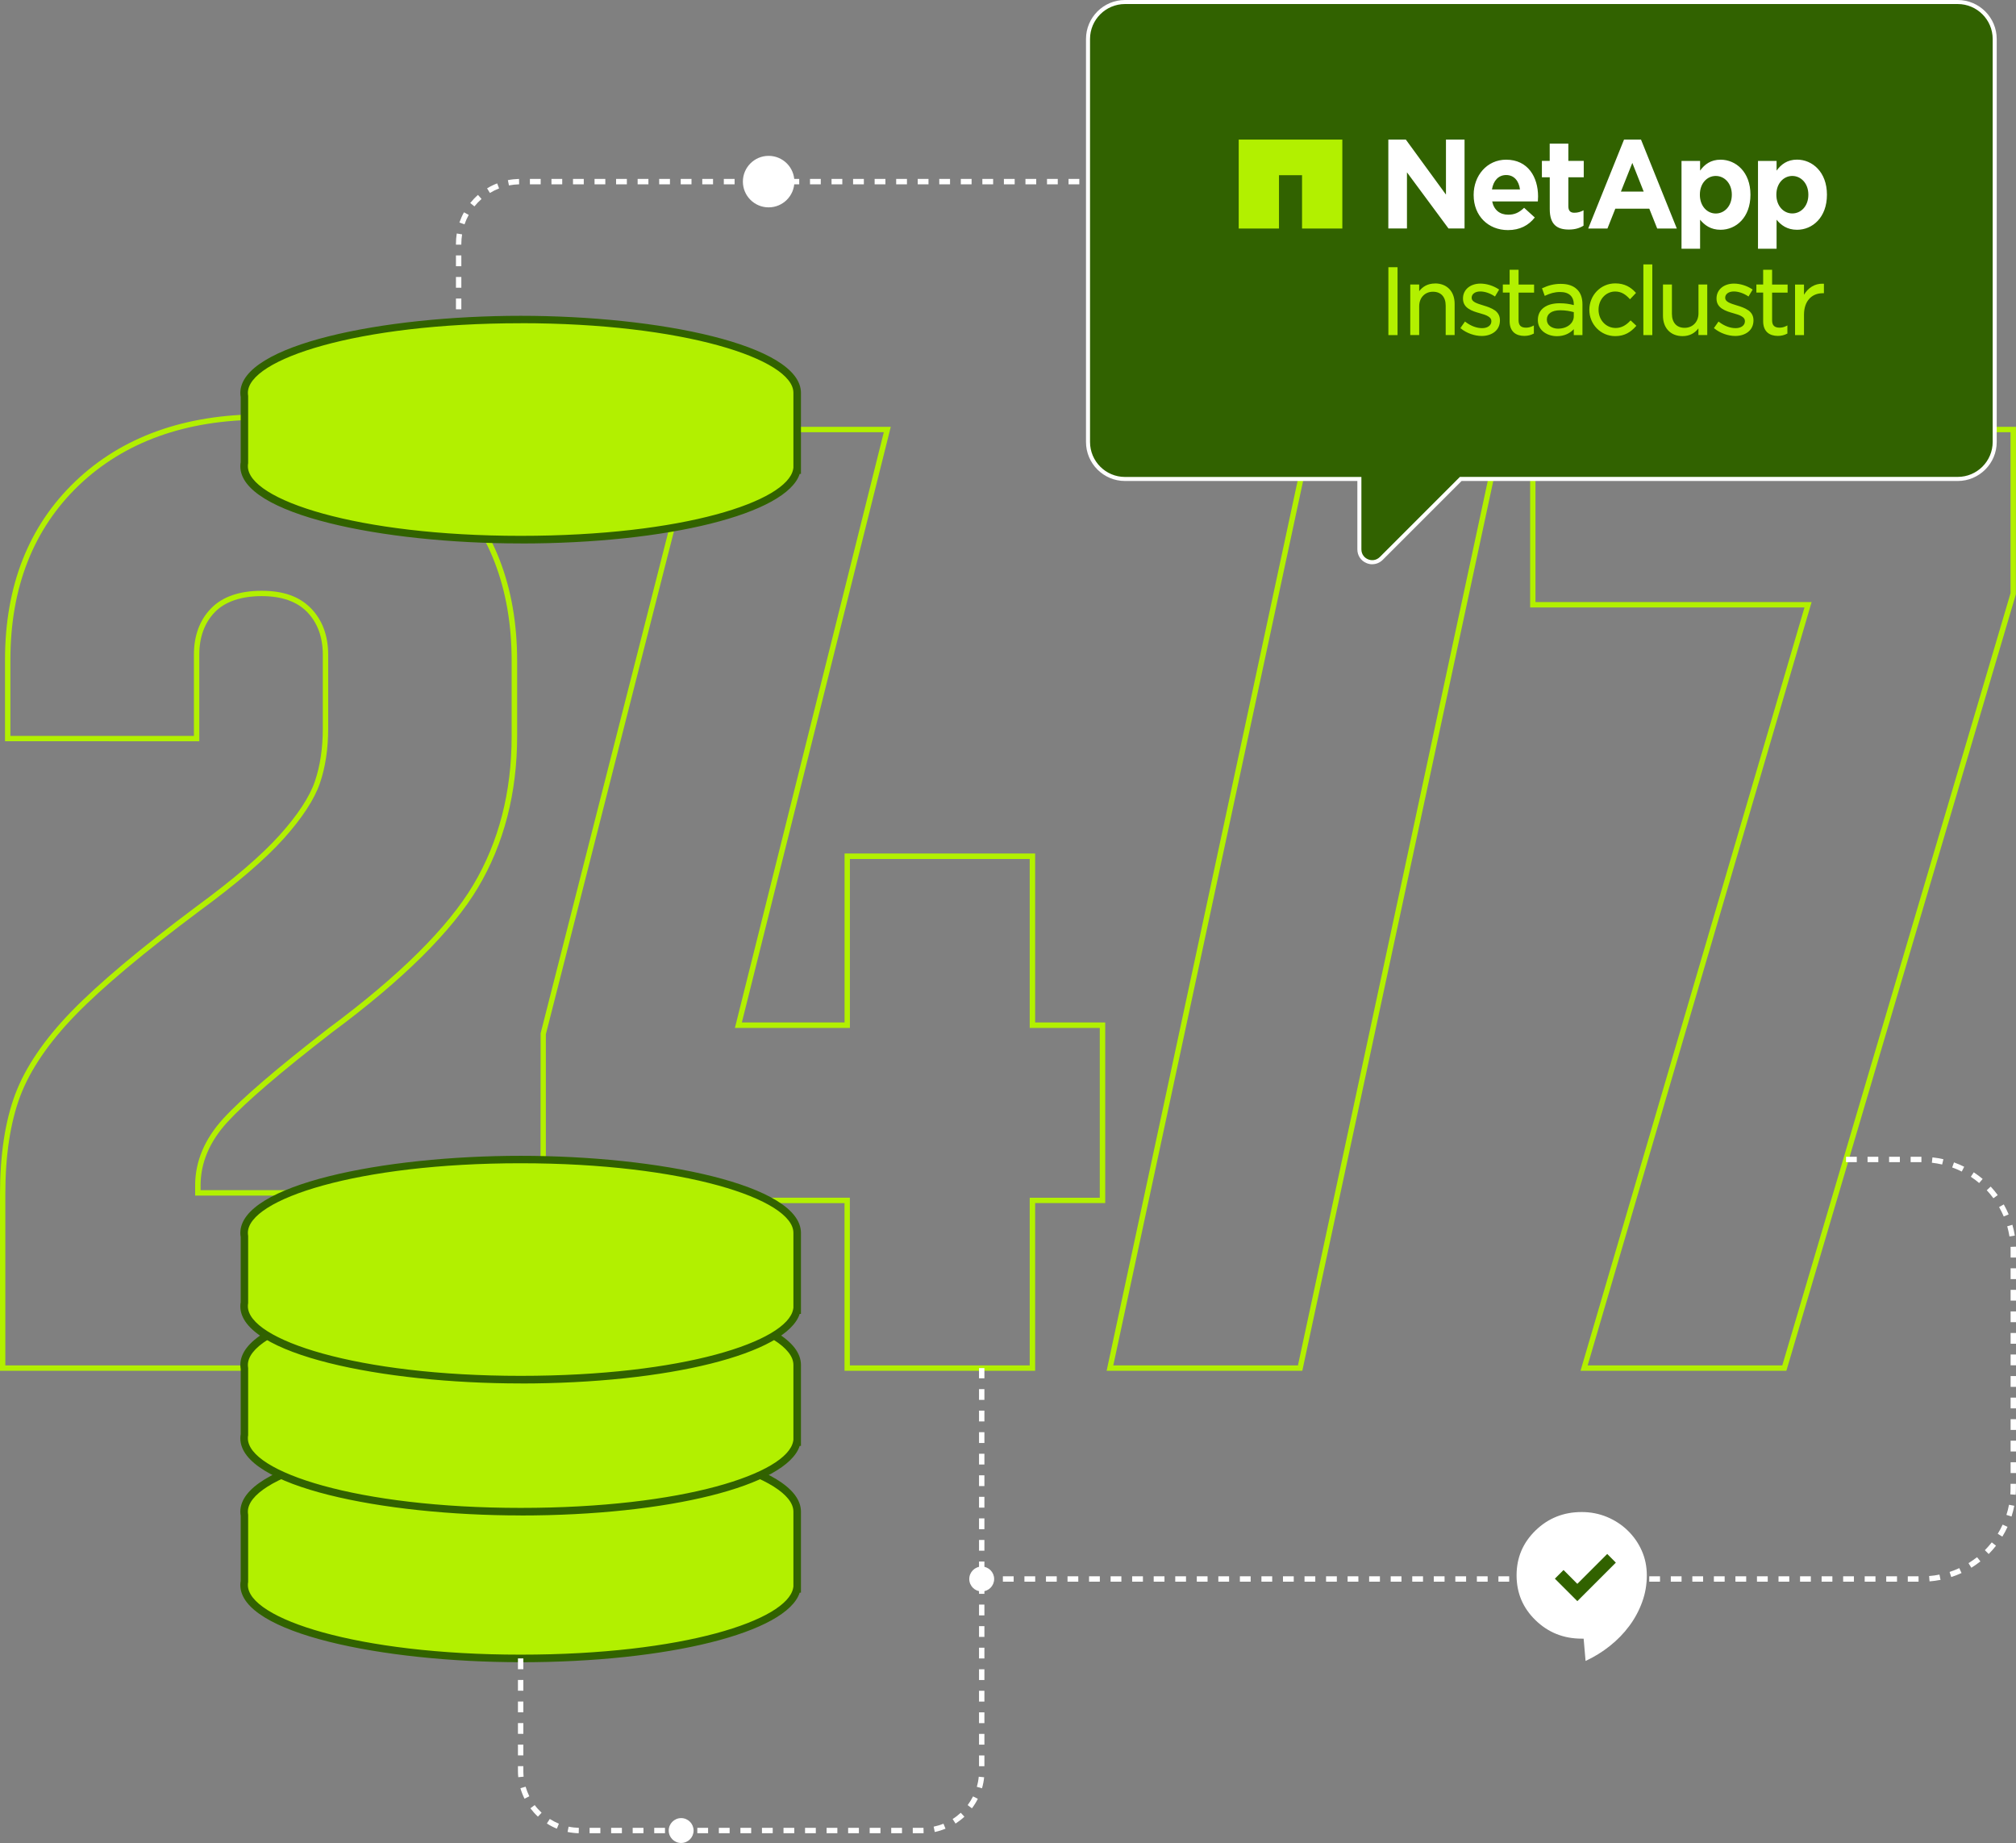
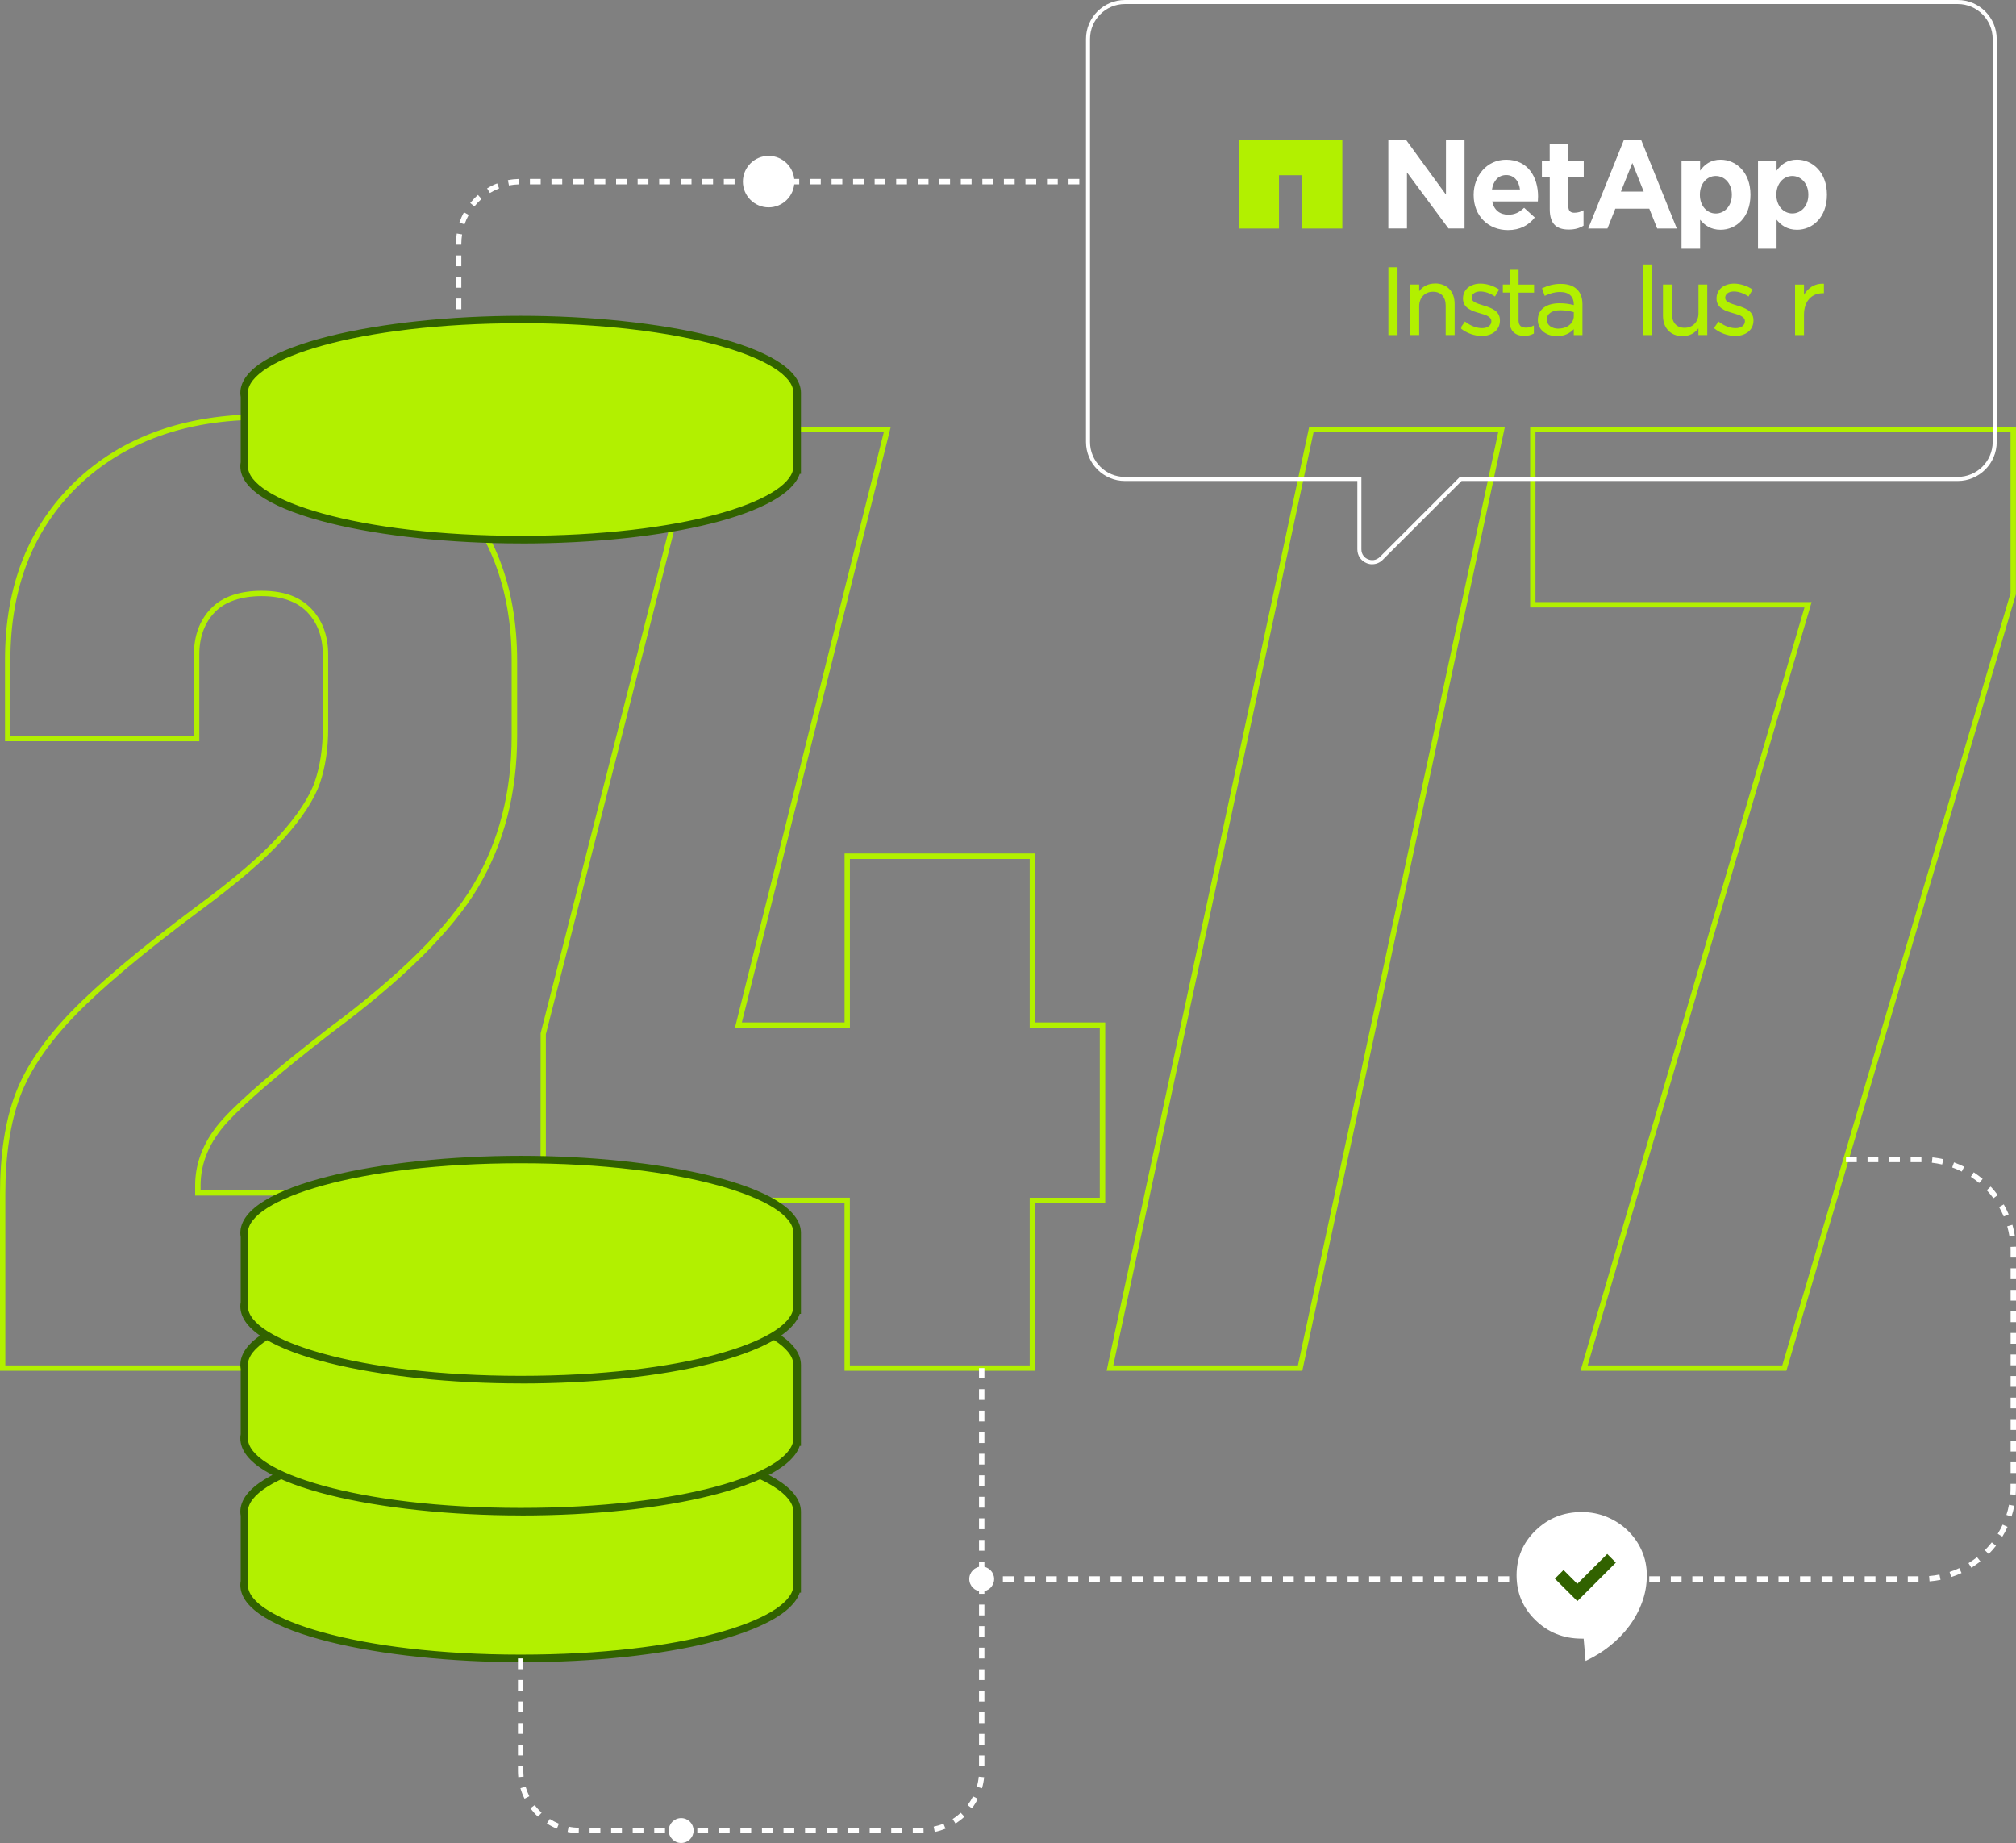
<svg xmlns="http://www.w3.org/2000/svg" id="Layer_1" viewBox="0 0 374.28 342.09">
  <rect x="0" y="0" width="374.28" height="342.09" fill="#808080" stroke="none" />
  <defs>
    <style>.cls-1{fill-rule:evenodd;}.cls-1,.cls-2{fill:#fff;}.cls-3{fill:#b2f000;}.cls-4{fill:#316200;}</style>
  </defs>
  <path class="cls-3" d="M97.16,254.44H0v-32.79c0-7.3.95-13.53,2.82-18.53h0c1.87-5,5.39-10.17,10.45-15.39,5.02-5.17,12.81-11.72,23.17-19.45,6.92-5.07,12.13-9.54,15.49-13.29,3.34-3.72,5.54-7.07,6.52-9.93.98-2.88,1.48-6.18,1.48-9.83v-13.7c0-3.25-.97-5.91-2.88-7.9-1.91-1.98-4.75-2.98-8.47-2.98s-6.8,1-8.7,2.98c-1.91,1.98-2.88,4.64-2.88,7.9v16.06H.93v-15.13c0-13.7,4.39-24.84,13.05-33.11,8.65-8.26,20.29-12.45,34.61-12.45s25.92,4.19,34.49,12.45c8.58,8.27,12.93,19.49,12.93,33.34v13.94c0,10.57-2.45,20.03-7.27,28.13-4.81,8.07-13.92,17.11-27.08,26.86-9.53,7.37-16.07,12.98-19.44,16.66-3.3,3.6-4.98,7.55-4.98,11.74v.89h59.93v33.52ZM1,253.44h95.16v-31.52h-59.93v-1.89c0-4.45,1.76-8.62,5.24-12.42,3.41-3.72,9.99-9.37,19.57-16.78,13.06-9.68,22.08-18.62,26.82-26.57,4.73-7.94,7.13-17.23,7.13-27.62v-13.94c0-13.57-4.25-24.55-12.62-32.62-8.38-8.08-19.75-12.17-33.8-12.17s-25.46,4.1-33.92,12.17C6.21,98.16,1.93,109.05,1.93,122.47v14.13h34.07v-15.06c0-3.53,1.06-6.42,3.16-8.59,2.1-2.18,5.27-3.29,9.42-3.29s7.08,1.11,9.19,3.29c2.1,2.18,3.16,5.07,3.16,8.59v13.7c0,3.75-.52,7.17-1.54,10.15-1.03,3-3.29,6.45-6.72,10.28-3.41,3.8-8.67,8.32-15.64,13.43-10.31,7.7-18.07,14.21-23.05,19.34-4.96,5.12-8.4,10.18-10.23,15.04h0c-1.83,4.88-2.76,10.99-2.76,18.17v31.79Z" />
  <path class="cls-3" d="M192.17,254.44h-35.38v-31.12h-56.44l.02-31.52,28.67-112.57h36.34l-.16.62-27.49,109.94h19.07v-31.36h35.38v31.36h13.01v33.52h-13.01v31.12ZM157.79,253.44h33.38v-31.12h13.01v-31.52h-13.01v-31.36h-33.38v31.36h-21.35l27.64-110.57h-34.28l-28.46,111.75v30.33h56.44v31.12Z" />
  <path class="cls-3" d="M241.78,254.44h-36.33l37.61-175.21h36.33l-37.61,175.21ZM206.69,253.44h34.28l37.18-173.21h-34.28l-37.18,173.21Z" />
  <path class="cls-3" d="M331.64,254.44h-38.21l.19-.64,41.39-141.05h-50.93v-33.52h90.2l-.02,31.07-42.61,144.14ZM294.77,253.44h36.12l42.38-143.35v-29.86h-88.2v31.52h51.27l-.19.64-41.39,141.05Z" />
  <path class="cls-3" d="M96.66,266.97c-28.36,0-51.34,6.1-51.34,13.62,0,.23.02.47.07.7v12.22c-.04.23-.07.47-.07.7,0,7.52,22.99,13.62,51.34,13.62s49.9-5.72,51.27-12.92h.07v-14.32c0-7.52-22.99-13.62-51.34-13.62Z" />
  <path class="cls-4" d="M96.66,308.53c-25.58,0-52.04-5.36-52.04-14.32,0-.25.02-.51.07-.76v-12.09c-.04-.25-.07-.51-.07-.76,0-8.96,26.46-14.32,52.04-14.32s52.04,5.36,52.04,14.32v15.02h-.23c-2.43,7.41-24.36,12.92-51.81,12.92ZM96.66,267.67c-30.29,0-50.64,6.68-50.64,12.92,0,.19.02.38.05.57v.13s0,12.35,0,12.35c-.04.19-.05.38-.05.57,0,6.24,20.35,12.92,50.64,12.92s49.45-6.41,50.59-12.35l.05-.28v-13.91c0-6.24-20.35-12.92-50.64-12.92Z" />
  <path class="cls-3" d="M96.66,239.73c-28.36,0-51.34,6.1-51.34,13.62,0,.23.02.47.07.7v12.22c-.04.23-.07.47-.07.7,0,7.52,22.99,13.62,51.34,13.62s49.9-5.72,51.27-12.92h.07v-14.32c0-7.52-22.99-13.62-51.34-13.62Z" />
  <path class="cls-4" d="M96.66,281.29c-25.58,0-52.04-5.36-52.04-14.32,0-.25.02-.51.07-.76v-12.09c-.04-.25-.07-.51-.07-.76,0-8.96,26.46-14.32,52.04-14.32s52.04,5.36,52.04,14.32v15.02h-.23c-2.43,7.41-24.36,12.92-51.81,12.92ZM96.66,240.43c-30.29,0-50.64,6.68-50.64,12.92,0,.19.02.38.05.57v.13s0,12.35,0,12.35c-.04.19-.05.38-.05.57,0,6.24,20.35,12.92,50.64,12.92s49.45-6.41,50.59-12.35l.05-.28v-13.91c0-6.24-20.35-12.92-50.64-12.92Z" />
  <path class="cls-3" d="M96.66,215.22c-28.36,0-51.34,6.1-51.34,13.62,0,.23.02.47.07.7v12.22c-.04.23-.07.47-.07.7,0,7.52,22.99,13.62,51.34,13.62s49.9-5.72,51.27-12.92h.07v-14.32c0-7.52-22.99-13.62-51.34-13.62Z" />
  <path class="cls-4" d="M96.66,256.79c-25.58,0-52.04-5.36-52.04-14.32,0-.25.02-.51.07-.76v-12.09c-.04-.25-.07-.51-.07-.76,0-8.96,26.46-14.32,52.04-14.32s52.04,5.36,52.04,14.32v15.02h-.23c-2.43,7.41-24.36,12.92-51.81,12.92ZM96.66,215.92c-30.29,0-50.64,6.68-50.64,12.92,0,.19.02.38.05.57v.13s0,12.35,0,12.35c-.04.19-.05.38-.05.57,0,6.24,20.35,12.92,50.64,12.92s49.45-6.41,50.59-12.35l.05-.28v-13.91c0-6.24-20.35-12.92-50.64-12.92Z" />
  <path class="cls-2" d="M171.2,340.28h-1.74v-1h1.99s.02,1,.02,1h-.27ZM167.46,340.28h-2v-1h2v1ZM163.46,340.28h-2v-1h2v1ZM159.46,340.28h-2v-1h2v1ZM155.46,340.28h-2v-1h2v1ZM151.46,340.28h-2v-1h2v1ZM147.46,340.28h-2v-1h2v1ZM143.46,340.28h-2v-1h2v1ZM139.46,340.28h-2v-1h2v1ZM135.46,340.28h-2v-1h2v1ZM131.46,340.28h-2v-1h2v1ZM127.46,340.28h-2v-1h2v1ZM123.46,340.28h-2v-1h2v1ZM119.46,340.28h-2v-1h2v1ZM115.46,340.28h-2v-1h2v1ZM111.46,340.28h-2v-1h2v1ZM107.44,340.28c-.7-.02-1.4-.1-2.07-.24l.2-.98c.62.13,1.26.2,1.9.22l-.03,1ZM173.54,340.04l-.2-.98c.62-.13,1.23-.31,1.82-.55l.38.93c-.65.26-1.32.47-2,.61ZM103.38,339.43c-.64-.26-1.27-.58-1.85-.96l.54-.84c.54.34,1.11.64,1.69.88l-.38.93ZM177.4,338.48l-.54-.84c.54-.34,1.04-.73,1.51-1.16l.68.73c-.51.47-1.07.9-1.65,1.28ZM99.87,337.2c-.51-.47-.98-1-1.4-1.55l.8-.6c.38.51.81.98,1.28,1.42l-.68.73ZM180.45,335.66l-.8-.6c.38-.51.72-1.06,1-1.62l.89.45c-.31.62-.68,1.22-1.1,1.77ZM97.38,333.87c-.31-.62-.57-1.28-.76-1.95l.96-.28c.18.61.41,1.21.69,1.78l-.89.45ZM182.31,331.94l-.96-.28c.18-.61.3-1.24.36-1.87l1,.1c-.07.69-.2,1.38-.4,2.05ZM96.22,329.88c-.04-.38-.06-.77-.06-1.17v-.88h1v.88c0,.36.02.71.05,1.07l-1,.1ZM182.76,327.84h-1v-2h1v2ZM97.16,325.83h-1v-2h1v2ZM182.76,323.84h-1v-2h1v2ZM97.16,321.83h-1v-2h1v2ZM182.76,319.84h-1v-2h1v2ZM97.16,317.83h-1v-2h1v2ZM182.76,315.84h-1v-2h1v2ZM97.16,313.83h-1v-2h1v2ZM182.76,311.84h-1v-2h1v2ZM97.16,309.83h-1v-2h1v2ZM182.76,307.84h-1v-2h1v2ZM182.76,303.84h-1v-2h1v2ZM182.76,299.84h-1v-2h1v2ZM182.76,295.84h-1v-2h1v2ZM182.76,291.84h-1v-2h1v2ZM182.76,287.84h-1v-2h1v2ZM182.76,283.84h-1v-2h1v2ZM182.76,279.84h-1v-2h1v2ZM182.76,275.84h-1v-2h1v2ZM182.76,271.84h-1v-2h1v2ZM182.76,267.84h-1v-2h1v2ZM182.76,263.84h-1v-2h1v2ZM182.76,259.84h-1v-2h1v2ZM182.76,255.84h-1v-1.9h1v1.9Z" />
  <path class="cls-2" d="M85.65,77.41h-1v-2h1v2ZM85.65,73.41h-1v-2h1v2ZM85.65,69.41h-1v-2h1v2ZM85.65,65.41h-1v-2h1v2ZM85.65,61.41h-1v-2h1v2ZM85.65,57.41h-1v-2h1v2ZM85.65,53.41h-1v-2h1v2ZM85.65,49.41h-1v-2h1v2ZM85.65,45.41h-1v-.18c0-.63.05-1.27.15-1.89l.99.16c-.09.57-.14,1.15-.14,1.73v.18ZM86.24,41.64l-.95-.33c.23-.66.51-1.3.85-1.9l.88.48c-.31.56-.57,1.14-.78,1.75ZM88.08,38.31l-.78-.63c.44-.54.92-1.05,1.44-1.5l.66.75c-.48.42-.92.88-1.32,1.38ZM90.95,35.81l-.52-.85c.59-.36,1.22-.67,1.87-.92l.36.93c-.59.23-1.17.52-1.71.85ZM94.49,34.42l-.2-.98c.68-.14,1.37-.21,2.07-.23l.02,1c-.64.02-1.28.09-1.9.21ZM200.38,34.21h-2v-1h2v1ZM196.38,34.21h-2v-1h2v1ZM192.38,34.21h-2v-1h2v1ZM188.38,34.21h-2v-1h2v1ZM184.38,34.21h-2v-1h2v1ZM180.38,34.21h-2v-1h2v1ZM176.38,34.21h-2v-1h2v1ZM172.38,34.21h-2v-1h2v1ZM168.38,34.21h-2v-1h2v1ZM164.38,34.21h-2v-1h2v1ZM160.38,34.21h-2v-1h2v1ZM156.38,34.21h-2v-1h2v1ZM152.38,34.21h-2v-1h2v1ZM148.38,34.21h-2v-1h2v1ZM144.38,34.21h-2v-1h2v1ZM140.38,34.21h-2v-1h2v1ZM136.38,34.21h-2v-1h2v1ZM132.38,34.21h-2v-1h2v1ZM128.38,34.21h-2v-1h2v1ZM124.38,34.21h-2v-1h2v1ZM120.38,34.21h-2v-1h2v1ZM116.38,34.21h-2v-1h2v1ZM112.38,34.21h-2v-1h2v1ZM108.38,34.21h-2v-1h2v1ZM104.38,34.21h-2v-1h2v1ZM100.38,34.21h-2v-1h2v1Z" />
  <path class="cls-3" d="M96.66,59.3c-28.36,0-51.34,6.1-51.34,13.62,0,.23.02.47.07.7v12.22c-.04.23-.07.47-.07.7,0,7.52,22.99,13.62,51.34,13.62s49.9-5.72,51.27-12.92h.07v-14.32c0-7.52-22.99-13.62-51.34-13.62Z" />
  <path class="cls-4" d="M96.66,100.87c-25.58,0-52.04-5.36-52.04-14.32,0-.25.02-.51.07-.76v-12.09c-.04-.25-.07-.51-.07-.76,0-8.96,26.46-14.32,52.04-14.32s52.04,5.36,52.04,14.32v15.02h-.23c-2.43,7.4-24.36,12.92-51.81,12.92ZM96.66,60c-30.29,0-50.64,6.68-50.64,12.92,0,.19.02.38.05.57v.13s0,12.35,0,12.35c-.04.19-.05.38-.05.57,0,6.24,20.35,12.92,50.64,12.92s49.45-6.41,50.59-12.35l.05-.29v-13.91c0-6.24-20.35-12.92-50.64-12.92Z" />
-   <path class="cls-4" d="M363.45.38h-154.6c-3.79,0-6.87,3.07-6.87,6.87v74.8c0,3.79,3.07,6.87,6.87,6.87h43.51v13.07c0,2.12,2.57,3.19,4.07,1.68l14.75-14.75h92.26c3.79,0,6.87-3.07,6.87-6.87V7.24c0-3.79-3.07-6.87-6.87-6.87Z" />
  <path class="cls-2" d="M254.77,104.74c-.36,0-.72-.07-1.07-.22-1.05-.43-1.7-1.41-1.7-2.55v-12.69h-43.14c-3.99,0-7.24-3.25-7.24-7.24V7.24c0-3.99,3.25-7.24,7.24-7.24h154.6c3.99,0,7.24,3.25,7.24,7.24v74.8c0,3.99-3.25,7.24-7.24,7.24h-92.11l-14.64,14.64c-.54.53-1.22.81-1.93.81ZM208.86.75c-3.58,0-6.49,2.91-6.49,6.49v74.8c0,3.58,2.91,6.49,6.49,6.49h43.89v13.44c0,.99.64,1.61,1.24,1.85.6.25,1.49.26,2.19-.44l14.86-14.86h92.42c3.58,0,6.49-2.91,6.49-6.49V7.24c0-3.58-2.91-6.49-6.49-6.49h-154.6Z" />
  <path class="cls-2" d="M356.19,293.59h-2v-1h2v1ZM352.19,293.59h-2v-1h2v1ZM348.19,293.59h-2v-1h2v1ZM344.19,293.59h-2v-1h2v1ZM340.19,293.59h-2v-1h2v1ZM336.19,293.59h-2v-1h2v1ZM332.19,293.59h-2v-1h2v1ZM328.19,293.59h-2v-1h2v1ZM324.19,293.59h-2v-1h2v1ZM320.19,293.59h-2v-1h2v1ZM316.19,293.59h-2v-1h2v1ZM312.19,293.59h-2v-1h2v1ZM308.19,293.59h-2v-1h2v1ZM304.19,293.59h-2v-1h2v1ZM300.19,293.59h-2v-1h2v1ZM296.19,293.59h-2v-1h2v1ZM292.19,293.59h-2v-1h2v1ZM288.19,293.59h-2v-1h2v1ZM284.19,293.59h-2v-1h2v1ZM280.19,293.59h-2v-1h2v1ZM276.19,293.59h-2v-1h2v1ZM272.19,293.59h-2v-1h2v1ZM268.19,293.59h-2v-1h2v1ZM264.19,293.59h-2v-1h2v1ZM260.19,293.59h-2v-1h2v1ZM256.19,293.59h-2v-1h2v1ZM252.19,293.59h-2v-1h2v1ZM248.19,293.59h-2v-1h2v1ZM244.19,293.59h-2v-1h2v1ZM240.19,293.59h-2v-1h2v1ZM236.19,293.59h-2v-1h2v1ZM232.19,293.59h-2v-1h2v1ZM228.19,293.59h-2v-1h2v1ZM224.19,293.59h-2v-1h2v1ZM220.19,293.59h-2v-1h2v1ZM216.19,293.59h-2v-1h2v1ZM212.19,293.59h-2v-1h2v1ZM208.19,293.59h-2v-1h2v1ZM204.19,293.59h-2v-1h2v1ZM200.19,293.59h-2v-1h2v1ZM196.19,293.59h-2v-1h2v1ZM192.19,293.59h-2v-1h2v1ZM188.19,293.59h-2v-1h2v1ZM184.19,293.59h-1.93v-1h1.93v1ZM358.23,293.54l-.08-1c.65-.05,1.29-.14,1.92-.27l.2.98c-.67.13-1.35.23-2.04.28ZM362.26,292.73l-.31-.95c.61-.2,1.22-.44,1.8-.71l.42.91c-.62.29-1.27.54-1.92.75ZM365.99,291l-.53-.85c.55-.34,1.08-.72,1.59-1.11l.62.78c-.53.42-1.1.82-1.68,1.18ZM369.21,288.45l-.71-.71c.45-.46.89-.95,1.28-1.45l.79.62c-.42.54-.88,1.06-1.36,1.54ZM371.74,285.22l-.85-.52c.34-.55.64-1.13.91-1.71l.91.42c-.28.62-.61,1.23-.97,1.82ZM373.45,281.49l-.95-.3c.2-.61.36-1.24.48-1.88l.98.19c-.13.67-.3,1.34-.51,1.99ZM374.23,277.45l-1-.07c.03-.4.04-.81.04-1.21v-.75h1v.75c0,.43-.02.86-.05,1.29ZM374.28,273.42h-1v-2h1v2ZM374.28,269.42h-1v-2h1v2ZM374.28,265.42h-1v-2h1v2ZM374.28,261.42h-1v-2h1v2ZM374.28,257.42h-1v-2h1v2ZM374.28,253.42h-1v-2h1v2ZM374.28,249.42h-1v-2h1v2ZM374.28,245.42h-1v-2h1v2ZM374.28,241.42h-1v-2h1v2ZM374.28,237.42h-1v-2h1v2ZM374.28,233.42h-1v-1.27c0-.24,0-.47-.01-.71l1-.04c.01.25.02.5.02.75v1.27ZM373.07,229.51c-.11-.64-.25-1.28-.42-1.89l.96-.28c.19.65.34,1.33.45,2.01l-.99.16ZM372,225.79c-.25-.59-.54-1.18-.86-1.74l.87-.49c.34.59.64,1.22.91,1.85l-.92.39ZM370.09,222.42c-.38-.52-.8-1.02-1.24-1.49l.73-.68c.47.5.91,1.03,1.31,1.58l-.81.59ZM367.44,219.59c-.49-.42-1.01-.81-1.55-1.16l.55-.83c.57.38,1.12.79,1.65,1.23l-.65.76ZM364.21,217.46c-.57-.29-1.17-.55-1.78-.76l.34-.94c.65.23,1.28.51,1.89.81l-.45.89ZM360.57,216.15c-.63-.15-1.27-.25-1.91-.33l.11-.99c.68.07,1.36.19,2.03.34l-.23.97ZM356.72,215.72h-2v-1h2v1ZM352.72,215.72h-2v-1h2v1ZM348.72,215.72h-2v-1h2v1ZM344.72,215.72h-2v-1h2v1Z" />
  <circle class="cls-2" cx="126.46" cy="339.78" r="2.31" />
  <circle class="cls-2" cx="182.26" cy="293.09" r="2.31" />
  <circle class="cls-2" cx="142.7" cy="33.71" r="4.78" />
  <path class="cls-3" d="M277.47,57.58c-.58-.41-1.33-.66-2.03-.87h0c-.61-.19-1.18-.36-1.59-.58-.41-.23-.63-.48-.63-.83v-.04c0-.33.15-.61.42-.82.27-.21.67-.34,1.18-.34.84,0,1.78.32,2.6.85l.13.09.08-.14-.13-.08h0s.13.08.13.08l.61-1.02.08-.13-.12-.08c-.95-.63-2.21-1.03-3.35-1.03-.92,0-1.73.27-2.31.75-.58.48-.93,1.18-.93,2v.04c0,.9.43,1.48,1.04,1.88.6.4,1.37.63,2.08.83h0l.04-.15h0s0,0,0,0l-.04.15c.6.17,1.15.33,1.54.57.39.23.61.5.61.88v.04c0,.39-.17.7-.47.92-.3.23-.73.36-1.25.36-1.03,0-2.09-.41-3.05-1.13l-.13-.1-.09.13-.68.97.13.09h0s-.1.12-.1.12c1.05.85,2.52,1.37,3.85,1.37.93,0,1.77-.26,2.39-.75.62-.49.99-1.22.99-2.13v-.04c0-.88-.41-1.46-1-1.88Z" />
  <polygon class="cls-3" points="257.92 49.6 257.76 49.6 257.76 49.76 257.76 62.04 257.76 62.2 257.92 62.2 259.3 62.2 259.46 62.2 259.46 62.04 259.46 49.76 259.46 49.6 259.3 49.6 257.92 49.6" />
-   <polygon class="cls-3" points="271.2 60.79 271.12 60.91 271.23 61 271.33 60.88 271.2 60.79" />
  <path class="cls-3" d="M266.43,52.62c-1.4,0-2.33.61-2.95,1.43v-1.24h-1.66v9.38h1.66v-5.35c0-.82.28-1.49.73-1.95.45-.47,1.09-.74,1.83-.74s1.35.25,1.74.69c.4.44.62,1.08.62,1.9v5.45h1.66v-5.79c0-1.11-.33-2.06-.96-2.73-.63-.67-1.54-1.06-2.67-1.06Z" />
  <polygon class="cls-3" points="305.25 49.08 305.1 49.08 305.1 49.23 305.1 62.04 305.1 62.2 305.25 62.2 306.6 62.2 306.76 62.2 306.76 62.04 306.76 49.23 306.76 49.08 306.6 49.08 305.25 49.08" />
-   <path class="cls-3" d="M329,52.81v-2.74h-1.66v2.74h-1.26v1.5h1.26v5.32c0,.95.29,1.64.79,2.09.5.44,1.18.63,1.93.63.67,0,1.21-.15,1.7-.4l.08-.04v-1.5l-.22.11.07.14h0l-.07-.14c-.45.22-.82.3-1.25.3s-.77-.1-1-.3c-.23-.2-.37-.53-.37-1.05v-5.15h2.88v-1.5h-2.88Z" />
  <path class="cls-3" d="M324.54,57.58c-.58-.41-1.33-.66-2.03-.87h0c-.61-.19-1.18-.36-1.59-.58-.41-.23-.63-.48-.63-.83v-.04c0-.33.15-.61.42-.82.27-.21.68-.34,1.18-.34.84,0,1.78.32,2.6.85l.13.09.08-.14-.13-.08h0l.13.08.61-1.02-.13-.08h0l.13.08.08-.13-.12-.08c-.95-.63-2.21-1.03-3.35-1.03-.92,0-1.73.27-2.31.75-.58.48-.93,1.18-.93,2v.04c0,.9.43,1.48,1.04,1.88.6.4,1.37.63,2.08.83l.04-.15h0l-.04.15h0c.6.17,1.15.33,1.54.57.39.23.61.5.61.88v.04c0,.39-.17.7-.47.92-.3.23-.74.36-1.25.36-1.03,0-2.09-.41-3.05-1.13l-.13-.1-.09.13-.68.97-.08.12.11.09c1.05.85,2.52,1.37,3.85,1.37.93,0,1.77-.26,2.39-.75.62-.49.99-1.22.99-2.13v-.04c0-.88-.41-1.46-1-1.88ZM322.47,56.87h0s0,0,0,0Z" />
  <path class="cls-3" d="M281.93,52.81v-2.74h-1.66v2.74h-1.26v1.5h1.26v5.32c0,.95.29,1.64.79,2.09.5.44,1.18.63,1.93.63.67,0,1.21-.15,1.7-.4l.08-.04v-1.5l-.22.11.07.14h0l-.07-.14c-.45.22-.82.3-1.25.3s-.77-.1-1-.3c-.22-.2-.37-.53-.37-1.05v-5.15h2.88v-1.5h-2.88Z" />
  <path class="cls-3" d="M338.47,52.66c-1.57-.06-2.81.8-3.55,2.05v-1.89h-1.66v9.38h1.66v-3.77c0-1.34.39-2.34,1.01-3,.62-.66,1.48-1,2.43-1h.26v-1.76h-.15Z" />
  <path class="cls-3" d="M289.77,52.69c-1.34,0-2.35.31-3.36.77l.06.14h0s-.06-.14-.06-.14l-.13.06.05.13.4,1.11.06.16.15-.07c.83-.38,1.65-.65,2.69-.65.83,0,1.46.2,1.89.59.42.38.66.95.66,1.73v.11c-.76-.2-1.55-.34-2.64-.34-1.17,0-2.18.26-2.89.78-.72.52-1.14,1.3-1.14,2.31v.04c0,.98.45,1.73,1.12,2.23.67.5,1.55.75,2.42.75,1.44,0,2.45-.58,3.13-1.3v1.1h1.61v-5.7c0-1.19-.32-2.11-.98-2.76-.71-.71-1.73-1.05-3.04-1.05ZM289.31,61.01c-.59,0-1.12-.16-1.51-.45-.38-.28-.62-.69-.62-1.21v-.04c0-.52.21-.94.62-1.24.41-.3,1.04-.48,1.87-.48,1.03,0,1.87.17,2.51.35v.76c0,1.32-1.26,2.3-2.88,2.3Z" />
  <path class="cls-3" d="M315.48,52.81h-.15v5.35c0,1.62-1.11,2.69-2.57,2.69-.76,0-1.35-.25-1.74-.69-.39-.44-.62-1.08-.62-1.9v-5.45h-1.66v5.79c0,1.11.33,2.06.96,2.73.63.67,1.54,1.06,2.67,1.06,1.4,0,2.32-.62,2.95-1.44v1.24h1.64v-9.38h-1.49Z" />
-   <path class="cls-3" d="M302.84,59.58l-.11.11h0s.11-.11.11-.11l-.11-.11-.11.11c-.7.75-1.56,1.3-2.66,1.3-1.8,0-3.18-1.48-3.18-3.37v-.04c0-1.88,1.35-3.36,3.09-3.36,1.17,0,1.94.58,2.64,1.32l.11.12.11-.12-.11-.11h0s.11.11.11.11l.9-.95.1-.11-.1-.11c-.86-.92-1.97-1.66-3.75-1.66-2.74,0-4.81,2.25-4.81,4.89v.04c0,2.63,2.07,4.86,4.81,4.86,1.76,0,2.89-.77,3.82-1.81l.1-.11-.11-.1-.86-.81Z" />
  <path class="cls-3" d="M249.21,25.91v16.51h-7.48v-9.9h-4.28v9.9h-7.48v-16.51h19.24Z" />
  <path class="cls-1" d="M257.76,25.91h3.24l7.45,10.21v-10.21h3.45v16.5h-2.98l-7.71-10.42v10.42h-3.46v-16.5ZM273.59,36.21v-.04c0-3.58,2.48-6.53,6.03-6.53,4.07,0,5.93,3.25,5.93,6.82,0,.28-.02.6-.04.93h-8.48c.34,1.61,1.43,2.46,2.98,2.46,1.16,0,2-.37,2.95-1.28l1.98,1.8c-1.14,1.46-2.77,2.34-4.98,2.34-3.66,0-6.37-2.64-6.37-6.49h0,0ZM282.19,35.16c-.2-1.6-1.11-2.67-2.56-2.67s-2.38,1.06-2.64,2.67h5.21ZM287.71,32.91h-1.45v-3.05h1.45v-3.2h3.46v3.2h2.86v3.05h-2.86v5.36c0,.82.34,1.22,1.11,1.22.64,0,1.21-.17,1.71-.46v2.86c-.73.45-1.57.72-2.73.72-2.11,0-3.54-.87-3.54-3.77v-5.94s0,0,0,0ZM312.18,29.87h3.45v1.8c.84-1.17,2-2.03,3.8-2.03,2.85,0,5.55,2.29,5.55,6.48v.04c0,4.19-2.66,6.49-5.55,6.49-1.84,0-2.98-.87-3.8-1.87v5.39h-3.45v-16.29ZM321.52,36.12c0-2.08-1.36-3.46-2.98-3.46s-2.95,1.38-2.95,3.46v.04c0,2.08,1.34,3.47,2.95,3.47s2.98-1.37,2.98-3.47v-.04ZM326.38,29.87h3.45v1.8c.85-1.17,2.01-2.04,3.8-2.04,2.84,0,5.55,2.3,5.55,6.49v.04c0,4.19-2.67,6.49-5.55,6.49-1.85,0-2.98-.87-3.8-1.87v5.39h-3.45v-16.29ZM335.73,36.12c0-2.08-1.37-3.46-2.98-3.46s-2.96,1.38-2.96,3.46v.04c0,2.08,1.35,3.46,2.96,3.46s2.98-1.36,2.98-3.46v-.04ZM301.51,25.91h3.15l6.65,16.51h-3.64l-1.47-3.68h-6.31l-1.46,3.68h-3.57l6.65-16.51ZM305.16,35.56l-2.11-5.32-2.12,5.32h4.24Z" />
  <path class="cls-2" d="M294.37,308.31l-.36-4.15h-.36c-3.37,0-6.22-1.14-8.57-3.42-2.35-2.28-3.52-5.05-3.52-8.33s1.17-6.04,3.52-8.33c2.35-2.28,5.2-3.42,8.57-3.42,1.68,0,3.25.31,4.71.92,1.46.61,2.74,1.45,3.84,2.52,1.1,1.07,1.97,2.31,2.6,3.73.63,1.42.94,2.94.94,4.58,0,1.73-.29,3.39-.87,4.97-.58,1.59-1.37,3.06-2.38,4.42-1.01,1.36-2.2,2.59-3.59,3.7-1.39,1.11-2.9,2.04-4.53,2.8Z" />
  <polygon class="cls-4" points="292.84 297.2 288.67 293.03 290.28 291.42 292.84 293.99 298.39 288.44 299.99 290.05 292.84 297.2" />
</svg>